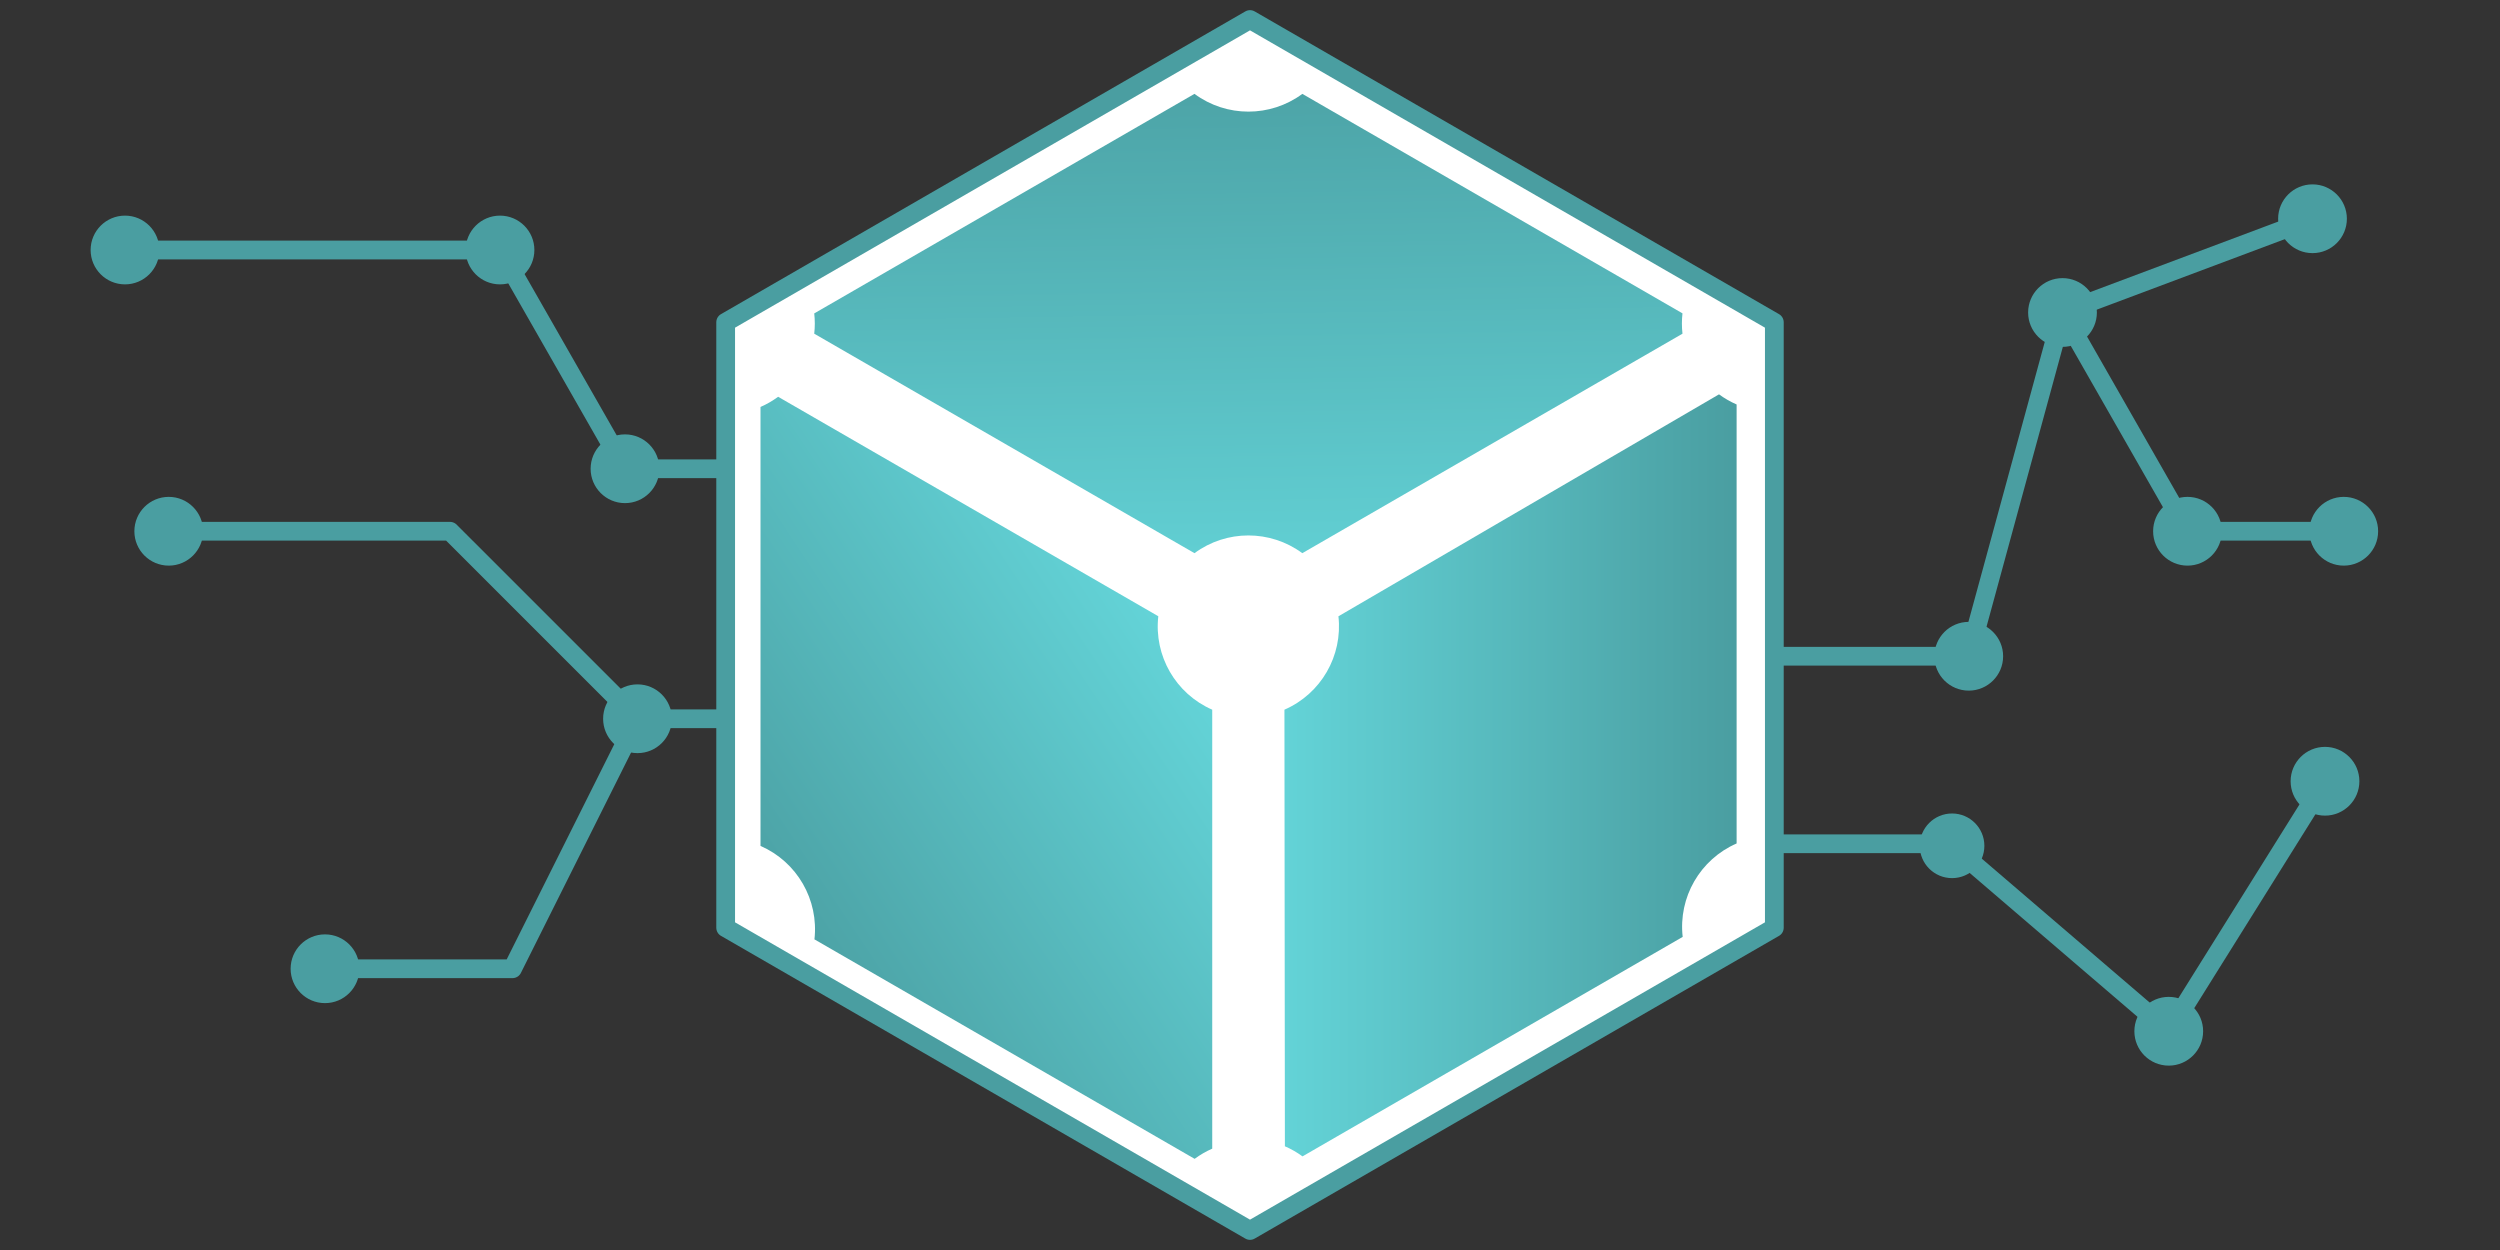
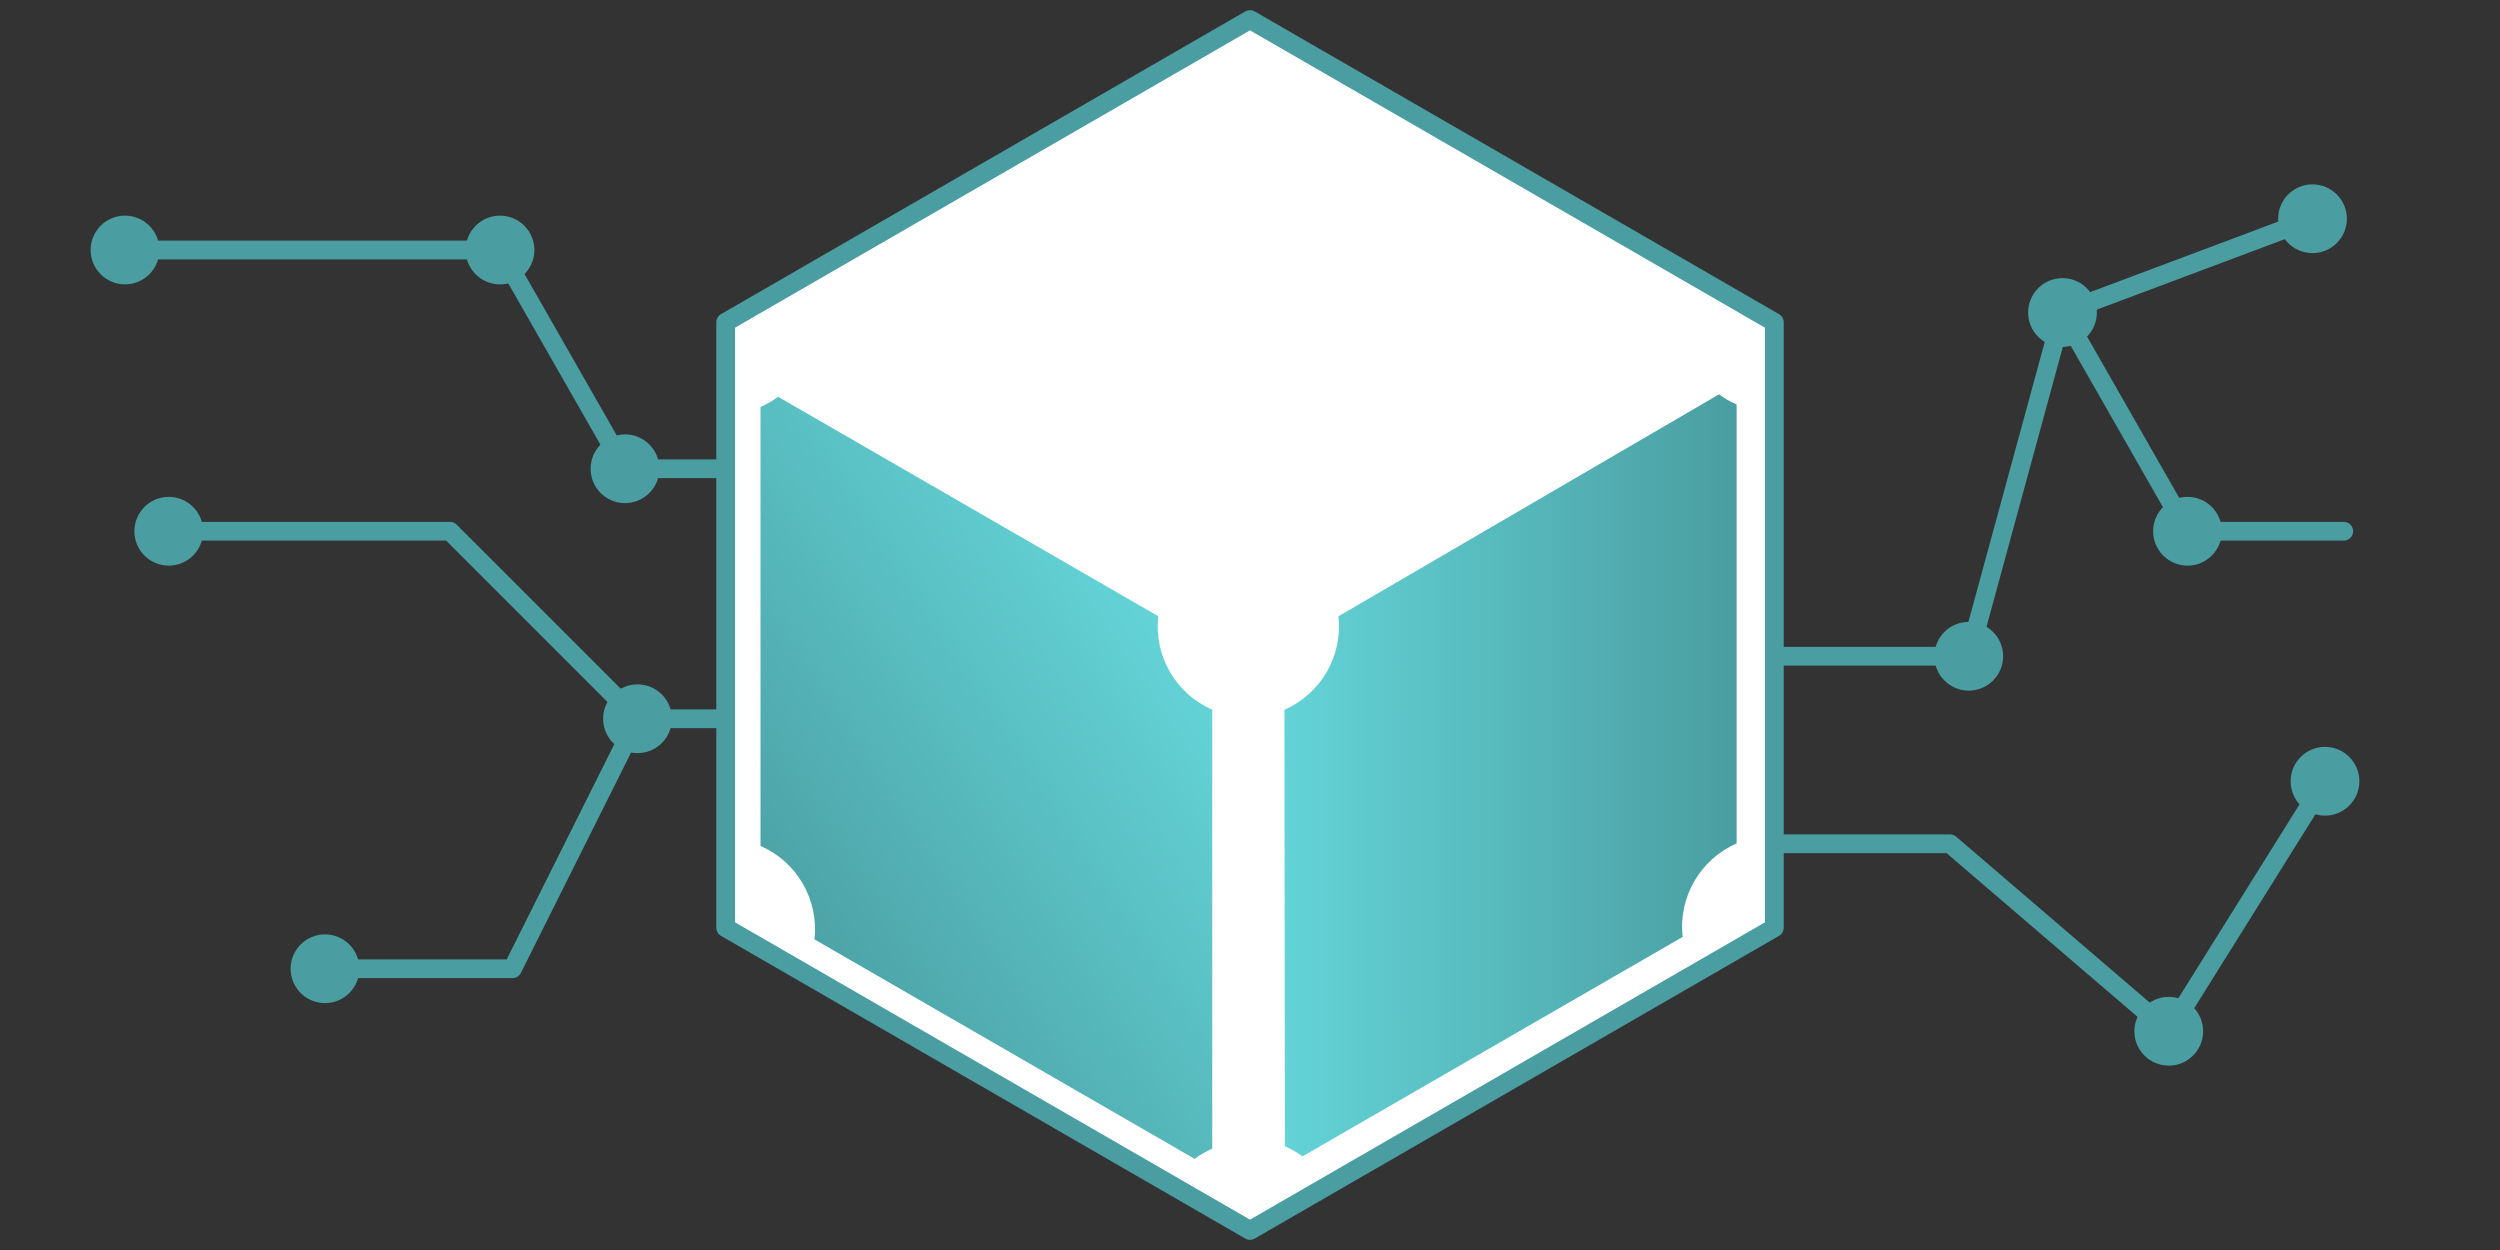
<svg xmlns="http://www.w3.org/2000/svg" xmlns:ns1="http://vectornator.io" height="100%" stroke-miterlimit="10" style="fill-rule:nonzero;clip-rule:evenodd;stroke-linecap:round;stroke-linejoin:round;" version="1.1" viewBox="0 0 400 200" width="100%" xml:space="preserve">
  <rect x="0" y="0" width="400" height="200" fill="#333333" stroke="none" />
  <defs>
    <linearGradient gradientTransform="matrix(1 0 0 1 100 1.42109e-14)" gradientUnits="userSpaceOnUse" id="LinearGradient" x1="100.888" x2="99.42" y1="96.664" y2="3.717">
      <stop offset="0" stop-color="#63d3d7" />
      <stop offset="1" stop-color="#4a9ea1" />
    </linearGradient>
    <linearGradient gradientTransform="matrix(1 0 0 1 100 1.42109e-14)" gradientUnits="userSpaceOnUse" id="LinearGradient_2" x1="105.51" x2="177.859" y1="124.057" y2="124.057">
      <stop offset="0" stop-color="#63d3d7" />
      <stop offset="1" stop-color="#4a9ea1" />
    </linearGradient>
    <linearGradient gradientTransform="matrix(1 0 0 1 100 1.42109e-14)" gradientUnits="userSpaceOnUse" id="LinearGradient_3" x1="89.355" x2="20.757" y1="105.887" y2="151.531">
      <stop offset="0" stop-color="#63d3d7" />
      <stop offset="1" stop-color="#4a9ea1" />
    </linearGradient>
  </defs>
  <g id="Untitled" ns1:layerName="Untitled">
    <g opacity="1">
      <path d="M52 155L82 155L102 115L147 115L252 135L312 135L347 165L372 125" fill="none" opacity="1" stroke="#4a9ea1" stroke-linecap="butt" stroke-linejoin="round" stroke-width="3" />
      <path d="M24 40L80 40L100 75L190 75L255 105L315 105L330 50L350 85L375 85" fill="none" opacity="1" stroke="#4a9ea1" stroke-linecap="butt" stroke-linejoin="round" stroke-width="3" />
      <path d="M15 40C15 37.239 17.239 35 20 35C22.761 35 25 37.239 25 40C25 42.761 22.761 45 20 45C17.239 45 15 42.761 15 40Z" fill="#4a9ea1" fill-rule="nonzero" opacity="1" stroke="#4a9ea1" stroke-linecap="butt" stroke-linejoin="round" stroke-width="1" />
      <path d="M75 40C75 37.239 77.239 35 80 35C82.761 35 85 37.239 85 40C85 42.761 82.761 45 80 45C77.239 45 75 42.761 75 40Z" fill="#4a9ea1" fill-rule="nonzero" opacity="1" stroke="#4a9ea1" stroke-linecap="butt" stroke-linejoin="round" stroke-width="1" />
      <path d="M310 105C310 102.239 312.239 100 315 100C317.761 100 320 102.239 320 105C320 107.761 317.761 110 315 110C312.239 110 310 107.761 310 105Z" fill="#4a9ea1" fill-rule="nonzero" opacity="1" stroke="#4a9ea1" stroke-linecap="butt" stroke-linejoin="round" stroke-width="1" />
      <path d="M325 50C325 47.239 327.239 45 330 45C332.761 45 335 47.239 335 50C335 52.761 332.761 55 330 55C327.239 55 325 52.761 325 50Z" fill="#4a9ea1" fill-rule="nonzero" opacity="1" stroke="#4a9ea1" stroke-linecap="butt" stroke-linejoin="round" stroke-width="1" />
      <path d="M345 85C345 82.239 347.239 80 350 80C352.761 80 355 82.239 355 85C355 87.761 352.761 90 350 90C347.239 90 345 87.761 345 85Z" fill="#4a9ea1" fill-rule="nonzero" opacity="1" stroke="#4a9ea1" stroke-linecap="butt" stroke-linejoin="round" stroke-width="1" />
-       <path d="M370 85C370 82.239 372.239 80 375 80C377.761 80 380 82.239 380 85C380 87.761 377.761 90 375 90C372.239 90 370 87.761 370 85Z" fill="#4a9ea1" fill-rule="nonzero" opacity="1" stroke="#4a9ea1" stroke-linecap="butt" stroke-linejoin="round" stroke-width="1" />
      <path d="M102 115L72 85L27 85" fill="none" opacity="1" stroke="#4a9ea1" stroke-linecap="butt" stroke-linejoin="round" stroke-width="3" />
      <path d="M22 85C22 82.239 24.239 80 27 80C29.761 80 32 82.239 32 85C32 87.761 29.761 90 27 90C24.239 90 22 87.761 22 85Z" fill="#4a9ea1" fill-rule="nonzero" opacity="1" stroke="#4a9ea1" stroke-linecap="butt" stroke-linejoin="round" stroke-width="1" />
      <path d="M47 155C47 152.239 49.239 150 52 150C54.761 150 57 152.239 57 155C57 157.761 54.761 160 52 160C49.239 160 47 157.761 47 155Z" fill="#4a9ea1" fill-rule="nonzero" opacity="1" stroke="#4a9ea1" stroke-linecap="butt" stroke-linejoin="round" stroke-width="1" />
      <path d="M97 115C97 112.239 99.239 110 102 110C104.761 110 107 112.239 107 115C107 117.761 104.761 120 102 120C99.239 120 97 117.761 97 115Z" fill="#4a9ea1" fill-rule="nonzero" opacity="1" stroke="#4a9ea1" stroke-linecap="butt" stroke-linejoin="round" stroke-width="1" />
-       <path d="M307.657 135.329C307.657 132.749 309.749 130.657 312.329 130.657C314.909 130.657 317 132.749 317 135.329C317 137.909 314.909 140 312.329 140C309.749 140 307.657 137.909 307.657 135.329Z" fill="#4a9ea1" fill-rule="nonzero" opacity="1" stroke="#4a9ea1" stroke-linecap="butt" stroke-linejoin="round" stroke-width="1" />
      <path d="M342 165C342 162.239 344.239 160 347 160C349.761 160 352 162.239 352 165C352 167.761 349.761 170 347 170C344.239 170 342 167.761 342 165Z" fill="#4a9ea1" fill-rule="nonzero" opacity="1" stroke="#4a9ea1" stroke-linecap="butt" stroke-linejoin="round" stroke-width="1" />
      <path d="M365 35C365 32.239 367.239 30 370 30C372.761 30 375 32.239 375 35C375 37.761 372.761 40 370 40C367.239 40 365 37.761 365 35Z" fill="#4a9ea1" fill-rule="nonzero" opacity="1" stroke="#4a9ea1" stroke-linecap="butt" stroke-linejoin="round" stroke-width="1" />
      <path d="M367 125C367 122.239 369.239 120 372 120C374.761 120 377 122.239 377 125C377 127.761 374.761 130 372 130C369.239 130 367 127.761 367 125Z" fill="#4a9ea1" fill-rule="nonzero" opacity="1" stroke="#4a9ea1" stroke-linecap="butt" stroke-linejoin="round" stroke-width="1" />
      <path d="M330 50L370 35" fill="none" opacity="1" stroke="#4a9ea1" stroke-linecap="butt" stroke-linejoin="round" stroke-width="3" />
      <path d="M95 75C95 72.239 97.239 70 100 70C102.761 70 105 72.239 105 75C105 77.761 102.761 80 100 80C97.239 80 95 77.761 95 75Z" fill="#4a9ea1" fill-rule="nonzero" opacity="1" stroke="#4a9ea1" stroke-linecap="butt" stroke-linejoin="round" stroke-width="1" />
    </g>
    <path d="M200 3.125L116.106 51.562L116.106 148.437L200 196.875L283.894 148.437L283.894 51.562L200 3.125Z" fill="#ffffff" fill-rule="nonzero" opacity="1" stroke="#4a9ea1" stroke-linecap="round" stroke-linejoin="round" stroke-width="3" />
-     <path d="M191.108 15.02L191.116 15.02C196.246 18.807 203.246 18.807 208.376 15.02L269.197 50.138C269.075 51.219 269.075 52.31 269.197 53.391L208.368 88.508C203.239 84.725 196.244 84.725 191.116 88.508L130.278 53.391C130.4 52.313 130.4 51.224 130.278 50.146L191.108 15.02Z" fill="url(#LinearGradient)" fill-rule="nonzero" opacity="1" stroke="none" />
    <path d="M275.042 63.095C275.922 63.74 276.866 64.281 277.859 64.717L277.859 134.952C272.013 137.501 268.513 143.565 269.229 149.903L208.4 185.02C207.524 184.378 206.579 183.836 205.582 183.405L205.51 113.55C211.356 111.004 214.859 104.944 214.148 98.607L275.042 63.095Z" fill="url(#LinearGradient_2)" fill-rule="nonzero" opacity="1" stroke="none" />
    <path d="M124.498 63.482L185.328 98.599C184.611 104.937 188.112 111.001 193.957 113.55L193.957 183.785C192.956 184.221 192.02 184.77 191.14 185.415L130.311 150.298C131.027 143.961 127.527 137.897 121.681 135.347L121.681 65.113C122.682 64.677 123.618 64.128 124.506 63.482L124.498 63.482Z" fill="url(#LinearGradient_3)" fill-rule="nonzero" opacity="1" stroke="none" />
    <path d="M160.87 92.022C160.87 70.499 178.318 53.051 199.841 53.051C221.364 53.051 238.812 70.499 238.812 92.022C238.812 113.545 221.364 130.993 199.841 130.993C178.318 130.993 160.87 113.545 160.87 92.022Z" fill="#ffffff" fill-rule="nonzero" opacity="0" stroke="none" />
    <g opacity="0">
      <path d="M205.579 75.08L200 84.742L194.421 75.08L175.844 75.08L200 116.92L224.156 75.08L205.579 75.08Z" fill="#63d3d7" fill-rule="nonzero" opacity="1" stroke="none" />
      <path d="M205.579 75.08L200 84.742L194.421 75.08L185.506 75.08L200 100.184L214.494 75.08L205.579 75.08Z" fill="#4a9ea1" fill-rule="nonzero" opacity="1" stroke="none" />
    </g>
  </g>
</svg>